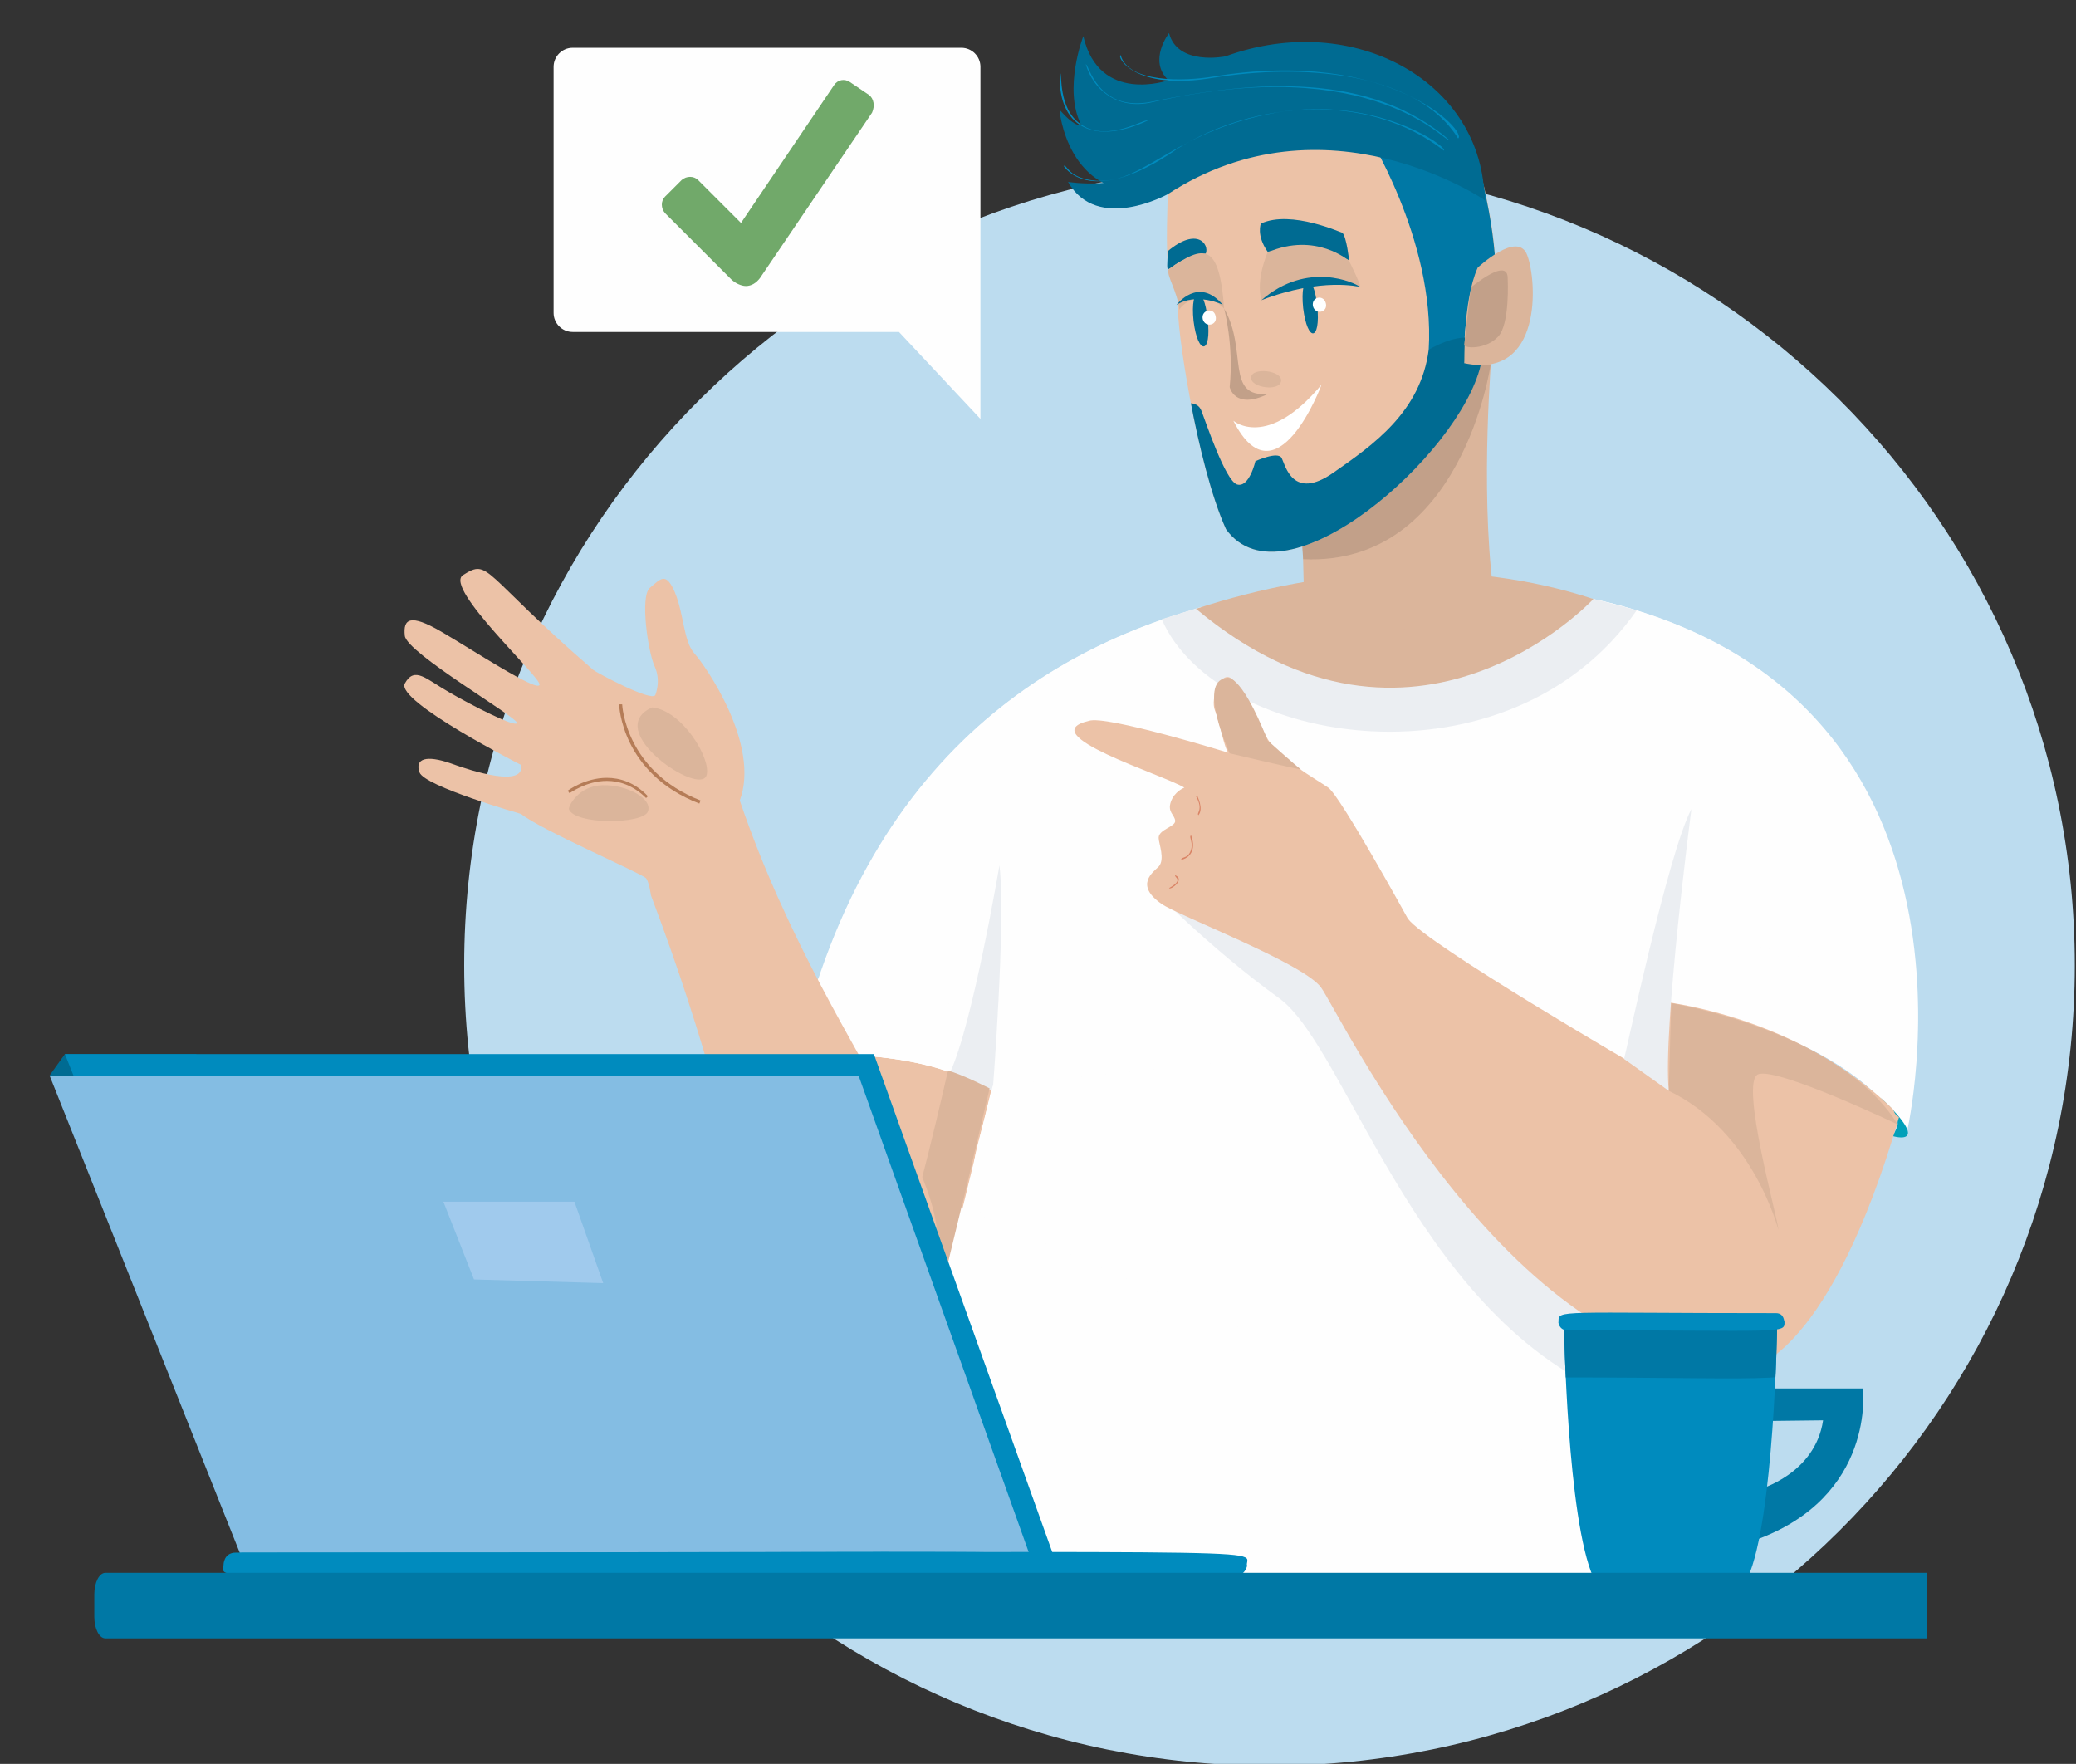
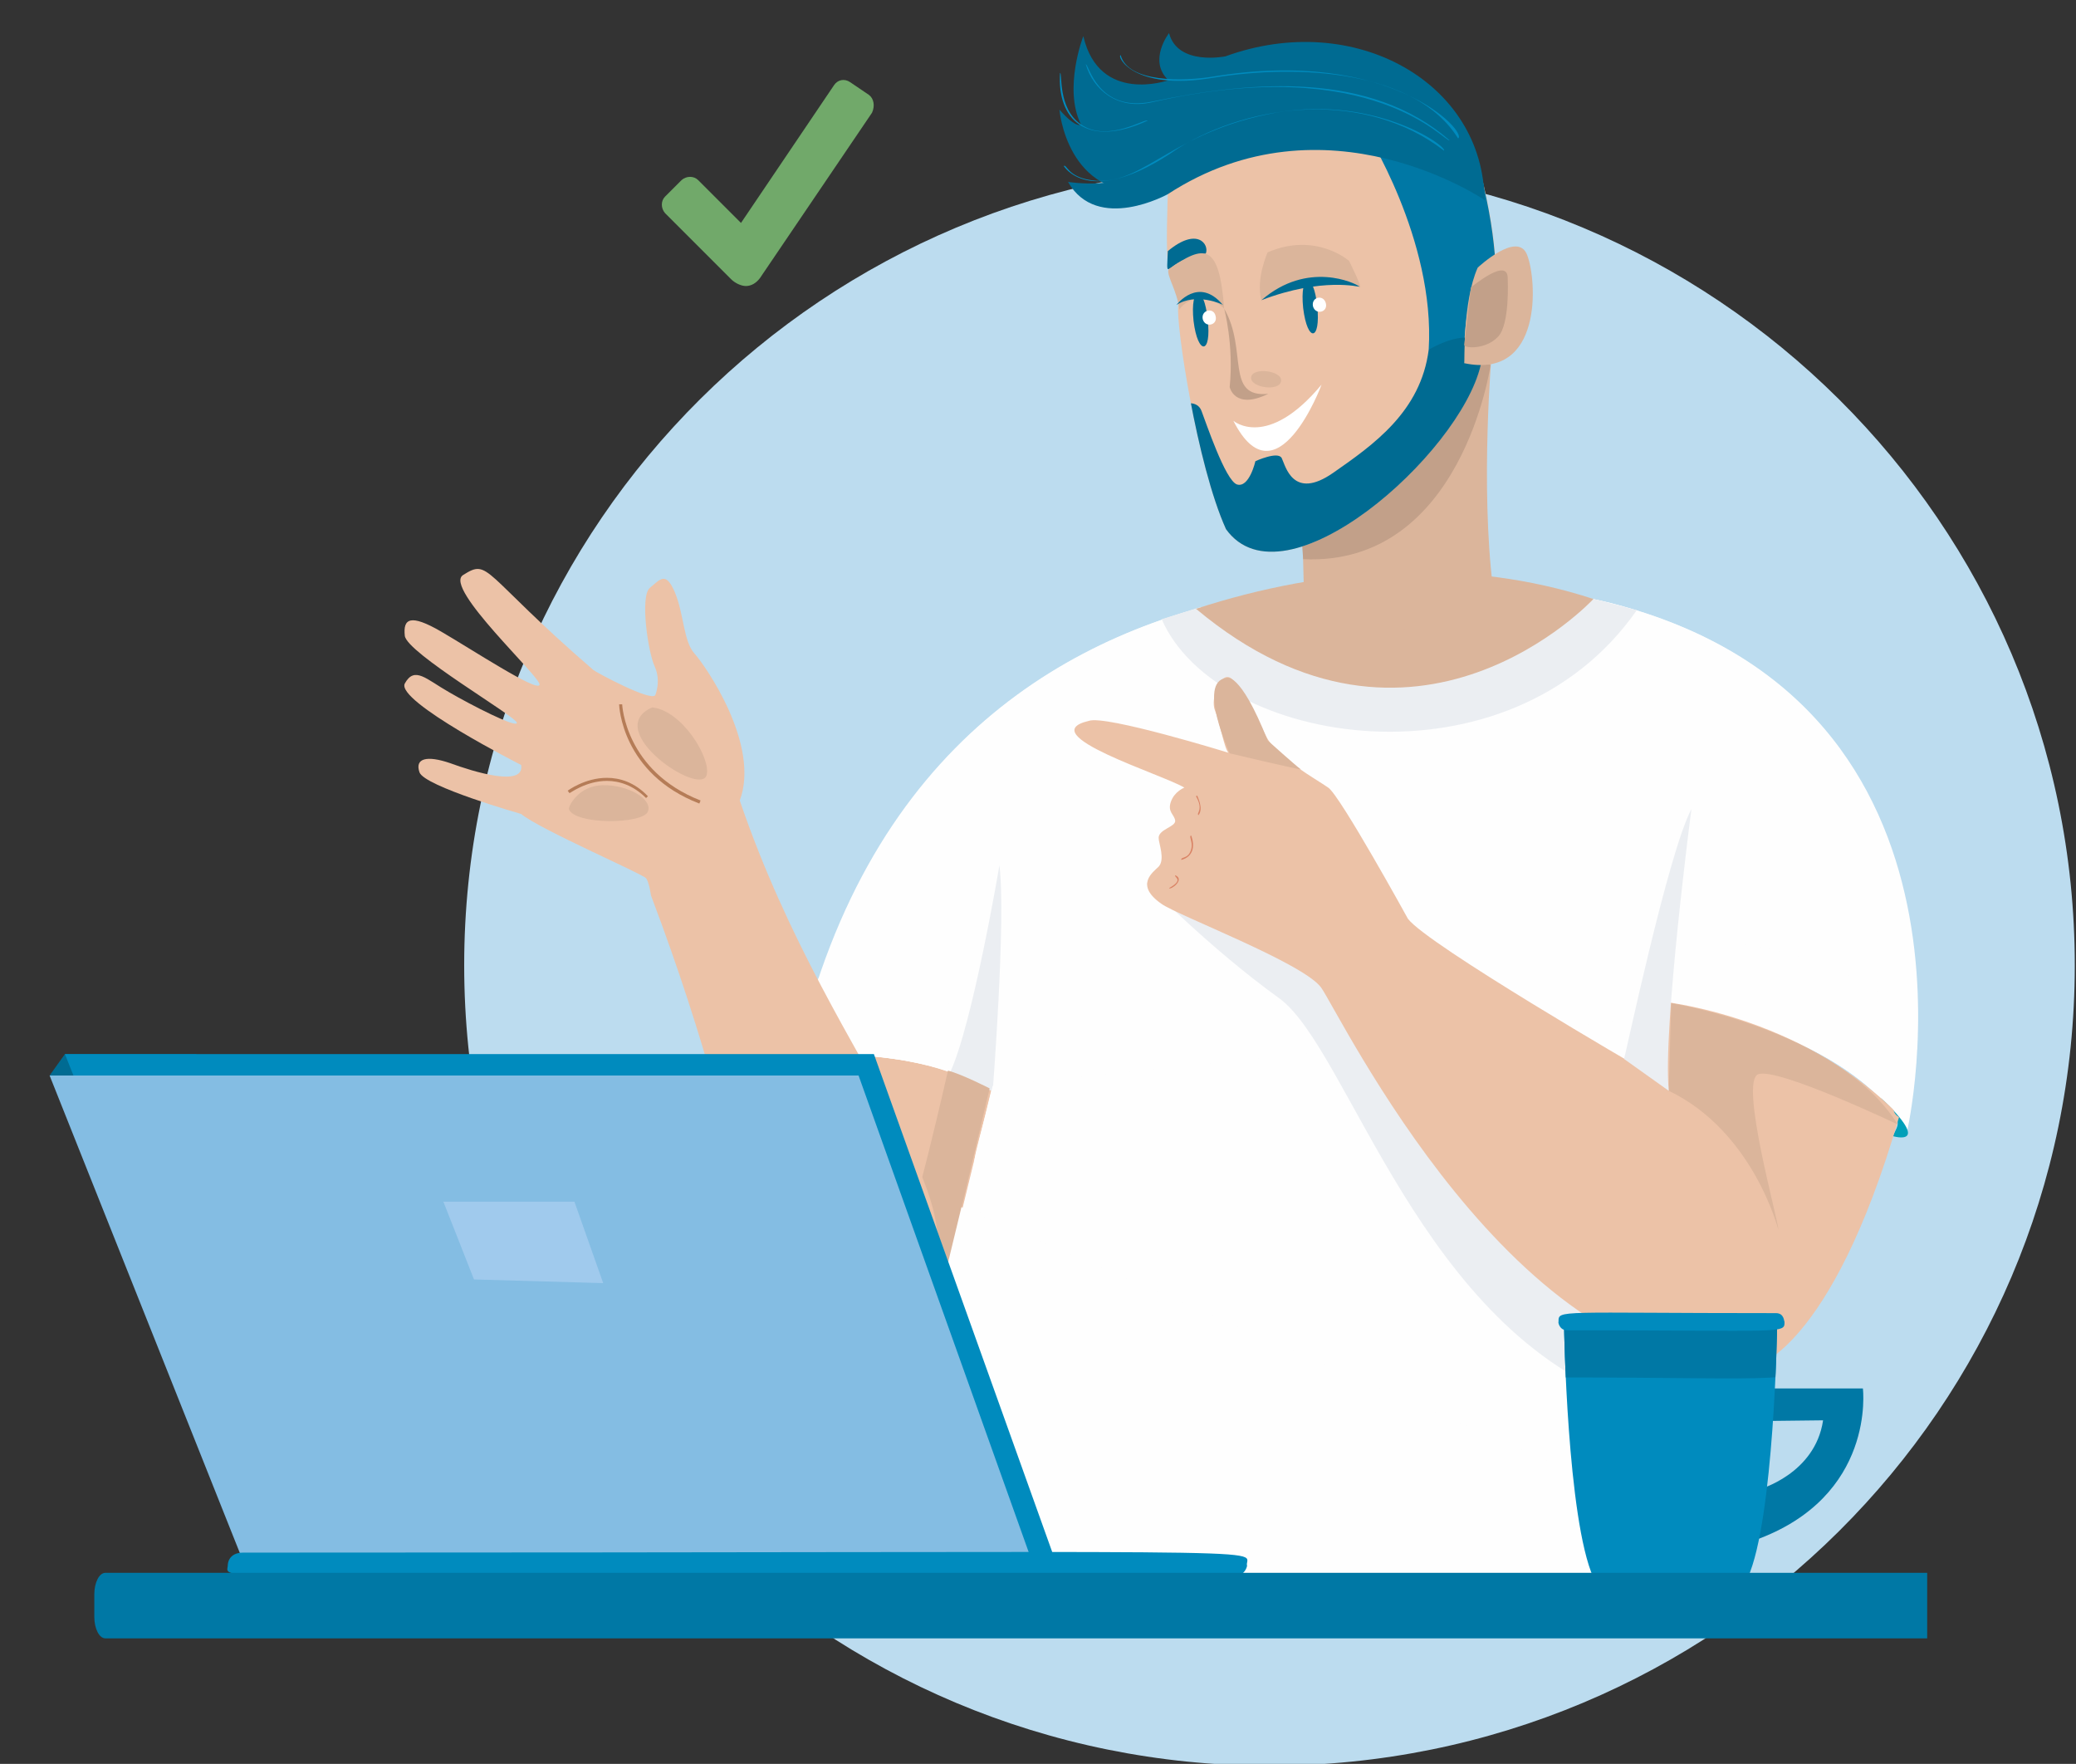
<svg xmlns="http://www.w3.org/2000/svg" xmlns:xlink="http://www.w3.org/1999/xlink" version="1.1" id="Ebene_1" x="0px" y="0px" viewBox="0 0 339 288" style="enable-background:new 0 0 339 288;" xml:space="preserve">
  <rect x="0" y="0" width="339" height="288" fill="#333333" stroke="none" />
  <style type="text/css">
	.st0{clip-path:url(#SVGID_2_);fill:#BCDCEF;}
	.st1{clip-path:url(#SVGID_4_);fill:#ECC2A7;}
	.st2{clip-path:url(#SVGID_4_);fill:#FEFEFE;}
	.st3{clip-path:url(#SVGID_6_);fill:#FEFEFE;}
	.st4{clip-path:url(#SVGID_8_);fill:#EBEEF2;}
	.st5{clip-path:url(#SVGID_8_);fill:#DBB59B;}
	.st6{clip-path:url(#SVGID_8_);fill:#ECC2A7;}
	.st7{clip-path:url(#SVGID_8_);fill:#B57C57;}
	.st8{clip-path:url(#SVGID_8_);fill:#FEFEFE;}
	.st9{clip-path:url(#SVGID_8_);fill:#C2A089;}
	.st10{clip-path:url(#SVGID_10_);fill:#0078A5;}
	.st11{clip-path:url(#SVGID_10_);fill:#006B92;}
	.st12{clip-path:url(#SVGID_12_);fill:#DBB59B;}
	.st13{clip-path:url(#SVGID_12_);fill:#C2A089;}
	.st14{clip-path:url(#SVGID_12_);fill:#006B92;}
	.st15{clip-path:url(#SVGID_12_);fill:#FFFFFF;}
	.st16{clip-path:url(#SVGID_12_);fill:#008BBE;}
	.st17{clip-path:url(#SVGID_12_);fill:#00A0B9;}
	.st18{clip-path:url(#SVGID_12_);fill:#EBEEF2;}
	.st19{clip-path:url(#SVGID_12_);fill:#ECC2A7;}
	.st20{clip-path:url(#SVGID_12_);fill:#D98365;}
	.st21{clip-path:url(#SVGID_12_);fill:#FEFEFE;}
	.st22{clip-path:url(#SVGID_12_);fill:#84BDE3;}
	.st23{clip-path:url(#SVGID_12_);fill:#A0CAED;}
	.st24{clip-path:url(#SVGID_12_);fill:#0078A5;}
	.st25{clip-path:url(#SVGID_14_);fill:#0078A5;}
	.st26{clip-path:url(#SVGID_16_);fill:#008BBE;}
	.st27{clip-path:url(#SVGID_16_);fill:#0078A5;}
	.st28{clip-path:url(#SVGID_16_);fill:#FEFEFE;}
	.st29{clip-path:url(#SVGID_16_);fill:#71A96A;}
</style>
  <g>
    <defs>
      <rect id="SVGID_1_" x="-0.1" y="0.1" width="338.9" height="288.2" />
    </defs>
    <clipPath id="SVGID_2_">
      <use xlink:href="#SVGID_1_" style="overflow:visible;" />
    </clipPath>
    <path class="st0" d="M207.3,288.3c72.6,0,131.5-58.5,131.5-130.7c0-72.2-58.9-130.7-131.5-130.7S75.8,85.4,75.8,157.6   C75.8,229.8,134.7,288.3,207.3,288.3" />
  </g>
  <g>
    <defs>
      <rect id="SVGID_3_" x="-0.1" y="0.1" width="314.8" height="269.4" />
    </defs>
    <clipPath id="SVGID_4_">
      <use xlink:href="#SVGID_3_" style="overflow:visible;" />
    </clipPath>
    <path class="st1" d="M131.8,172.5L130,177l17,37.9l7.3-1.2l10.7-34.8c0,0-12.6-8.3-14.3-9c-1.7-0.6-19.5,2.7-19.5,2.7L131.8,172.5z   " />
    <path class="st2" d="M130.2,172c23.6-101.7,132.5-73.6,132.5-73.6c64.9,16.4,48.6,86.4,48.6,86.4c-10.5-17.9-42.5-21.5-42.5-21.5   l-2.6,48.6c-5.1,2.4-0.6,7.9-4.2,23.9c-8.5-4.6-27.1-1.6-27.1-1.6c-34.3-24.6-81.6-21-81.6-21l8.6-35.3   C155.9,175.4,150.7,171.9,130.2,172" />
    <path class="st2" d="M311.4,184.8c0,0,16.3-70-48.6-86.4c0,0-108.9-28.1-132.5,73.6c20.6-0.1,25.8,3.4,31.7,5.8l-8.6,35.3   c0,0,47.3-3.6,81.6,21c0,0,24-3.9,29.9,3.9l4-74.7C268.9,163.3,300.8,166.9,311.4,184.8" />
  </g>
  <g>
    <defs>
      <path id="SVGID_5_" d="M130.2,172c20.6-0.1,25.8,3.4,31.7,5.8l-8.6,35.3c0,0,47.3-3.6,81.6,21c0,0,24-3.9,29.9,3.9l4-74.7    c0,0,32,3.6,42.5,21.5c0,0,16.3-70-48.6-86.4c0,0-13.8-3.6-32.6-3.6C196,94.9,145.4,106.5,130.2,172" />
    </defs>
    <clipPath id="SVGID_6_">
      <use xlink:href="#SVGID_5_" style="overflow:visible;" />
    </clipPath>
    <path class="st3" d="M317.2,171c0,0-13.1-18.3-44.7-17.5c0,0-3.3,4.5-3.6,9.9c0,0,39.7,20.9,43.3,27.9   C312.2,191.2,321.3,175.3,317.2,171" />
    <path class="st3" d="M161.9,177.8c0,0,0.9-7.1-0.3-11.8c0,0-19.6-7-31.8-6.3l-3.2,15.5L161.9,177.8z" />
  </g>
  <g>
    <defs>
      <rect id="SVGID_7_" x="-0.1" y="0.1" width="314.8" height="269.4" />
    </defs>
    <clipPath id="SVGID_8_">
      <use xlink:href="#SVGID_7_" style="overflow:visible;" />
    </clipPath>
    <path class="st4" d="M162.1,178.2c0,0,2.2-28.2,1.1-36.9c0,0-4.4,26.1-8.1,33.9L162.1,178.2z" />
    <path class="st4" d="M260.2,97.8c0,0-10.2,9.3-26.5,12.2c0,0-25.6-0.9-37.6-10.9l-6.4,2c9,20.7,56.6,28.6,77.6-1.5   C267.3,99.7,261.7,98.1,260.2,97.8" />
    <path class="st5" d="M161.6,177.7c0,0-4.5-2.3-6.8-2.9c0,0-6.2,27.4-7.3,26.8C146.4,200.9,130,177,130,177l16.6,37   c0,0,6.5-1,6.6-0.9C153.3,213.1,161.6,177.7,161.6,177.7" />
    <path class="st6" d="M106.3,146.2c0,0-0.3-2.2-0.8-2.8c-0.5-0.7-17.4-8-20.4-10.5c0,0-15.8-4.5-16.6-6.8c-0.8-2.3,1.2-2.8,5-1.5   c3.8,1.4,12.2,4,11.6,0.3c0,0-20.5-10.4-19-13.3c1.6-2.9,3.5-0.7,7.2,1.4c3.6,2.1,11.2,6,11.1,5c-0.1-1-18-11.4-18.3-14.2   c-0.3-2.8,0.9-3.6,5.9-0.7c5,2.9,15.8,10,16.1,8.7c0.3-1.2-15.7-15.8-12.5-17.9c4.4-2.8,2.9-0.4,21.3,15.5   c0.5,0.4,9.4,5.2,10.1,4.1c0,0,1-2.3-0.1-4.7c-1.1-2.4-2.4-11.4-0.8-12.8c1.7-1.4,2.6-2.8,4.1,0.7c1.5,3.6,1.4,8,3.2,10   c1.8,2,10.8,14.9,7.4,24c15.6,45.8,44.8,68.7,26.5,83.7c-3.3,2.7-4.3-1-6.7-1.5C118.2,208,125.5,196.9,106.3,146.2" />
    <path class="st7" d="M114.2,131.2c-12.7-4.9-13.1-16-13.1-16.2l0.5,0c0,0.1,0.5,10.9,12.8,15.7L114.2,131.2" />
    <path class="st7" d="M105.5,130.3c-2.1-2.1-4.4-2.8-6.4-2.8c-3.4,0-6,2-6.1,2l-0.3-0.4c0,0,2.8-2.1,6.4-2.1c2.1,0,4.5,0.7,6.7,3   L105.5,130.3" />
    <path class="st5" d="M106.5,115.5c-8.4,3.7,8,14.8,8.9,11C116.1,123.8,111.4,116,106.5,115.5" />
    <path class="st5" d="M92.9,132.1c-0.1-0.4,1.5-3.8,5.5-3.9c4-0.1,8.2,2.2,7.4,4.3C105,134.6,93.8,134.7,92.9,132.1" />
    <path class="st8" d="M268.6,166.3c0,0-0.5,74.2-6.1,89.4c0,0-42.5-32.3-97.8-33.5c-6.6-39.5-7.5-24.3-2.6-44.9L268.6,166.3z" />
    <path class="st5" d="M260.2,97.8c0,0-29.2,31.5-64.9,1.6C216.5,92.5,239.4,91,260.2,97.8" />
    <path class="st5" d="M243.6,57.5c0,0-1.9,21.7,0.2,38.5c0,0-12.4,12.7-30.8,3.7l-0.4-15.7L243.6,57.5z" />
    <path class="st9" d="M243.4,59.6c0,0-4.7,32.9-30.6,31.7l-0.3-4.2l27.1-29.2L243.4,59.6z" />
    <path class="st6" d="M190.7,31.7c0,0-0.4,9.8,0.1,11.8c0.5,2,2,3.7,1.6,6.5c-0.4,2.7,3,25.8,7.8,36.4c9.5,13.2,38.2-12.2,41.6-26.9   c0,0,6.1-9.7-0.6-33.4c0,0-27.9-3.5-35.6-5C197.8,19.6,193.8,25.7,190.7,31.7" />
  </g>
  <g>
    <defs>
      <path id="SVGID_9_" d="M190.7,31.7c0,0-0.4,9.8,0.1,11.8c0.5,2,2,3.7,1.6,6.5c-0.4,2.7,3,25.8,7.8,36.4    c9.5,13.2,38.2-12.2,41.6-26.8c0,0,6-9.7-0.6-33.4c0,0-27.9-3.5-35.6-5c-0.8-0.1-1.5-0.2-2.2-0.2C197,20.8,193.5,26.3,190.7,31.7" />
    </defs>
    <clipPath id="SVGID_10_">
      <use xlink:href="#SVGID_9_" style="overflow:visible;" />
    </clipPath>
    <path class="st10" d="M222.9,21.2c0,0,11.5,17.9,10.4,35.9c0,0,4.2,0.6,5.8-0.2c0,0,0-12.3,5.1-14.9c0,0,3.2-5.8-0.7-16.9   c0,0-17.5-9.9-20.6-4.6L222.9,21.2z" />
    <path class="st11" d="M193.1,66c0,0,2.4-0.8,3.1,1.1c0.7,1.8,3.9,11.4,5.8,12c2,0.6,3-3.8,3-3.8s3.7-1.7,4.3-0.5   c0.6,1.2,1.8,7,8.4,2.4c6.6-4.6,14.3-10,15.6-20.1c0,0,4.7-2.9,7.8-1.7c3.2,1.2,4.7,6.8,4.4,8.1c-0.3,1.3-14.4,27.5-27.7,29.1   c-13.3,1.6-22.3,0.8-23.2-1.7c-0.9-2.5-3.3-17-3.3-17L193.1,66z" />
  </g>
  <g>
    <defs>
      <rect id="SVGID_11_" x="-0.1" y="0.1" width="314.8" height="269.4" />
    </defs>
    <clipPath id="SVGID_12_">
      <use xlink:href="#SVGID_11_" style="overflow:visible;" />
    </clipPath>
    <path class="st12" d="M241.3,43.7c0,0,6.6-6.2,8.1-2c1.6,4.2,2.5,20.3-10.3,17.6C239.2,59.3,238.8,49.3,241.3,43.7" />
    <path class="st13" d="M246.2,45.5c0,0,0.4,7.5-1.6,9.5c-2,2.1-5.5,1.9-5.5,1.3l1.1-9.4C240.3,46.9,246.3,41.8,246.2,45.5" />
    <path class="st14" d="M173,17.9c0,0,1.2,14.7,15.1,13.3c19.6-13.9,50.8-4.5,54.3,1.5c-0.1-19.1-21.1-31.2-42.3-23.5   c0,0-7.8,1.6-9.2-3.8c0,0-3.5,4.5-0.1,7.7c0,0-11.3,4-13.9-7.2c0,0-3.3,8.5-0.4,14.4C176.6,20.3,175.9,21.2,173,17.9" />
-     <path class="st14" d="M205.9,36.5c0,0-0.8,1.9,1.1,4.6c7.5-1.2,7.9-1.3,13.3,1.4c0,0-0.4-3.8-1.1-4.5   C219.2,38.1,210.9,34.2,205.9,36.5" />
    <path class="st14" d="M196.9,41.4c0.6-1.5-1.4-4.4-6.2-0.4C190.5,46.8,190,42.4,196.9,41.4" />
    <path class="st12" d="M207,41.2c0,0-2,4.4-1,7.9c6.3-4.7,15.6-2.5,16-2.2c0.7,0.5-1.7-4.3-1.7-4.3S214.9,37.8,207,41.2" />
    <path class="st12" d="M190.8,44c5.9-4.2,8.3-4.3,9.1,6.4c-3.8-3.8-7.3-0.3-7.3,0.2C192.2,47.4,190.5,45.1,190.8,44" />
    <path class="st14" d="M242.5,32.7c0,0-26-17.8-51.8-1c0,0-11.5,6.4-16.3-2c0,0,9,1.5,13.8-2.8c4.8-4.3,21.3-9.9,29.2-8.8   c7.9,1.1,20.7,5.9,24.9,12L242.5,32.7z" />
    <path class="st14" d="M206,49c7.5-6.5,15.3-2.8,16-2.2C222,46.9,216,45.2,206,49" />
    <path class="st14" d="M192.1,49.8c0,0,3.6-4.8,7.6,0C199.7,49.7,195.3,47.7,192.1,49.8" />
    <path class="st14" d="M215.1,50c0.6,5.7-1.6,6-2.3,0.3C212.2,44.5,214.5,44.2,215.1,50" />
    <path class="st15" d="M216.5,49.5c0.4,1.5-1.7,2-2.1,0.5C214.1,48.5,216.1,48,216.5,49.5" />
    <path class="st14" d="M197.2,52.1c0.7,5.8-1.6,6-2.3,0.3C194.3,46.6,196.6,46.3,197.2,52.1" />
    <path class="st15" d="M198.5,51.6c0.4,1.5-1.7,2-2.1,0.5C196.1,50.6,198.2,50.1,198.5,51.6" />
    <path class="st13" d="M199.9,50.4c0,0,1.6,5.9,0.9,12.8c0,0,0.8,3.8,6.3,1.1C200,65,203.8,57.1,199.9,50.4" />
    <path class="st12" d="M209.2,62.2c-0.2,1.8-5.1,1.1-4.9-0.6C204.5,59.9,209.4,60.5,209.2,62.2" />
    <path class="st16" d="M173.1,11.9c0.4,0-0.4,5.8,3.4,8.4c4.4,3.1,10.6-1.1,10.9-0.6C177.4,24.3,172.6,19.5,173.1,11.9" />
    <path class="st16" d="M238.1,22.6c-6.9-11.1-25.9-12.2-40-9.9c-13,2.2-15.8-3.5-15.1-3.7c1.2,4.5,10.2,4.3,15.1,3.5   C227.1,7.7,239.7,21.6,238.1,22.6" />
    <path class="st16" d="M188.1,16.7c-5.7,1.3-9.6-2.1-10.8-6.2c0.5-0.1,1.9,7.9,10.8,6.1c16.7-3.5,35.7-4.9,48.6,6.3   C236.1,23.5,224.4,8.4,188.1,16.7" />
    <path class="st16" d="M235.8,24.6c-12.8-9.9-31.3-7.9-43.4-0.4c-7.6,5.3-12.3,5.8-15,5.2c-2.7-0.6-3.7-2.3-3.7-2.3   c0.5-0.3,0.6,1.5,3.8,2.2c8.5,1.8,12.7-7.1,29.3-10.6C223.9,15,236.4,23.9,235.8,24.6" />
    <path class="st15" d="M201.4,68.7c0,0,5.5,4.8,14.4-5.9C215.8,62.9,208.4,82.5,201.4,68.7" />
    <path class="st17" d="M309.1,185.5c0,0,6.7,2-2-6.3C310.9,183.4,310,183.4,309.1,185.5" />
    <path class="st18" d="M187.3,144.3c0,0,10.1,10.4,21.6,18.7c11.4,8.3,23.1,54.4,57.5,66l0.9-15.1c-50.7-63.6-39.5-51.8-56-63.4   C211.3,150.5,189.9,141.3,187.3,144.3" />
    <path class="st19" d="M177.8,117.7c2.7-1,22.8,5.2,22.8,5.2c-0.7-0.7-1.4-5-2.2-6.9c-0.8-1.9,0.9-6.6,2.7-5.2   c1.8,1.4,3.9,6,5.7,9.5c1.7,3.4,8.1,6.9,10.1,8.3c2,1.4,13,21.4,13,21.4c3.1,4.2,38.3,24.6,38.3,24.6l0.5-11.4   c0,0,23.5,1.4,40.5,18c0.1,0.5,0.4,0.9,0.9,1.2c-11.2,38.6-24,40.9-23.7,40.7c-38.8,2.7-67.8-58-70.7-61.9c-3-4-23.3-11.7-26-13.6   c-4.5-3.1-1.4-5.2-0.5-6.1c1.1-1.2,0-3.8,0-4.7c0-1.4,2.8-1.8,2.7-2.8c-0.1-1-1.3-1.4-0.7-3.1c0.6-1.7,2.2-2.3,2.2-2.3   C190,126.5,168.4,119.9,177.8,117.7" />
    <path class="st12" d="M200.2,110.7c0,0,2.2-1.4,6.8,10.2c0,0,4.8,4.3,5.4,4.7c0.2,0.2-11.6-2.6-11.6-2.6S195.5,111.4,200.2,110.7" />
    <path class="st12" d="M290.4,200.8c0,0-4.1-16.1-17.9-22.7l0.4-14.3c0,0,27.3,4.3,37,19.8c0,0-19.7-9.4-22.8-8.2   S290.4,199.2,290.4,200.8" />
    <path class="st20" d="M195.7,133.1c0.9-1.1-0.2-3.1-0.2-3.2l-0.2,0.1C196.6,132.3,195.3,132.7,195.7,133.1" />
    <path class="st20" d="M192.9,140.4c1.9-0.5,2.3-2.2,1.6-4c-0.5,0.2,0.6,1.3-0.2,2.8C193.8,140.2,192.8,139.9,192.9,140.4" />
    <path class="st20" d="M191.9,142.9c-0.2,0.4,1.5,0.7-1,2.1C191.1,145.4,193.6,143.6,191.9,142.9" />
    <path class="st18" d="M276.2,132.1c0,0-4.7,35.9-3.7,46l-7.3-5.2C265.3,172.9,272.4,139.2,276.2,132.1" />
    <polygon class="st21" points="157,197.1 143.3,253.7 262.2,262.7 264.9,243.8  " />
    <polygon class="st14" points="10.6,172.1 8.1,175.6 35.3,175.6 32,172.1  " />
    <polygon class="st16" points="10.6,172.1 142.7,172.1 172,253.9 169.4,257.4 168.2,253.8 41.8,250.4  " />
    <polygon class="st22" points="169.4,257.4 39.3,253.9 8.1,175.6 140.2,175.6  " />
    <polygon class="st23" points="98.5,209.5 77.4,208.9 72.4,196.2 93.8,196.2  " />
    <path class="st16" d="M37.2,255.5c0,2.8-9.1,2,164,2c2.1,0,2.6-2,2.4-2c0-2.8,9.5-2-163.9-2C37.2,253.5,37.2,255.5,37.2,255.5" />
-     <path class="st16" d="M36.5,255.5c0,2.8-7.6,2,134.7,2c1.7,0,2.1-2,2-2c0-2.9,7.4-2-134.7-2C36.5,253.5,36.5,255.5,36.5,255.5" />
    <path class="st24" d="M289.4,226.7h14.8c0,0,2.2,17.7-17.7,24.8l0.7-8.3c0,0,9.2-2.5,10.5-11.3l-8.6,0.1L289.4,226.7z" />
    <path class="st16" d="M255.4,216.5c0,0,0.5,31.5,4.8,41.1h25.2c4.3-9.5,4.8-41.1,4.8-41.1H255.4z" />
  </g>
  <g>
    <defs>
      <path id="SVGID_13_" d="M255.4,216.5c0,0,0.5,31.5,4.8,41.1h25.2c4.3-9.5,4.8-41.1,4.8-41.1H255.4z" />
    </defs>
    <clipPath id="SVGID_14_">
      <use xlink:href="#SVGID_13_" style="overflow:visible;" />
    </clipPath>
    <path class="st25" d="M294.8,221.3c0,4.9-2.3,3.6-40.4,3.6c-4.3,0-3.6-4.6-3.6-8.4c0-4.9,2.3-3.6,40.4-3.6   C295.5,212.9,294.8,217.6,294.8,221.3" />
  </g>
  <g>
    <defs>
      <rect id="SVGID_15_" x="-0.1" y="0.1" width="314.8" height="269.4" />
    </defs>
    <clipPath id="SVGID_16_">
      <use xlink:href="#SVGID_15_" style="overflow:visible;" />
    </clipPath>
    <path class="st26" d="M291.4,215.8c0,2,0.4,1.4-35.5,1.4c-1.3,0-1.5-1.4-1.4-1.4c0-2-0.4-1.4,35.5-1.4   C291.4,214.4,291.3,215.8,291.4,215.8" />
-     <path class="st26" d="M287.9,215.8c0,1.1,0.1,0.8-18.5,0.8c-0.7,0-0.9-0.8-0.8-0.8c0-1.1-0.1-0.8,18.5-0.8   C287.9,215,287.8,215.8,287.9,215.8" />
    <path class="st27" d="M333.3,264c0,1.9-0.8,3.5-1.8,3.5H17.2c-1,0-1.8-1.6-1.8-3.5v-3.7c0-1.9,0.8-3.5,1.8-3.5h314.3   c1,0,1.8,1.6,1.8,3.5V264z" />
-     <path class="st28" d="M93.5,7.8H157c1.7,0,3.1,1.4,3.1,3.1v57.5l-13.3-14.2H93.5c-1.7,0-3.1-1.4-3.1-3.1V10.9   C90.4,9.2,91.8,7.8,93.5,7.8" />
    <path class="st29" d="M141.9,15.5l-3.1-2.1c-0.9-0.6-2-0.4-2.6,0.5l-15.2,22.5l-7-7c-0.7-0.7-1.9-0.7-2.7,0l-2.7,2.7   c-0.7,0.7-0.7,1.9,0,2.7l10.8,10.8c0.6,0.6,1.6,1.1,2.4,1.1c0.9,0,1.7-0.5,2.3-1.3l18.3-27C142.9,17.3,142.7,16.1,141.9,15.5" />
  </g>
</svg>